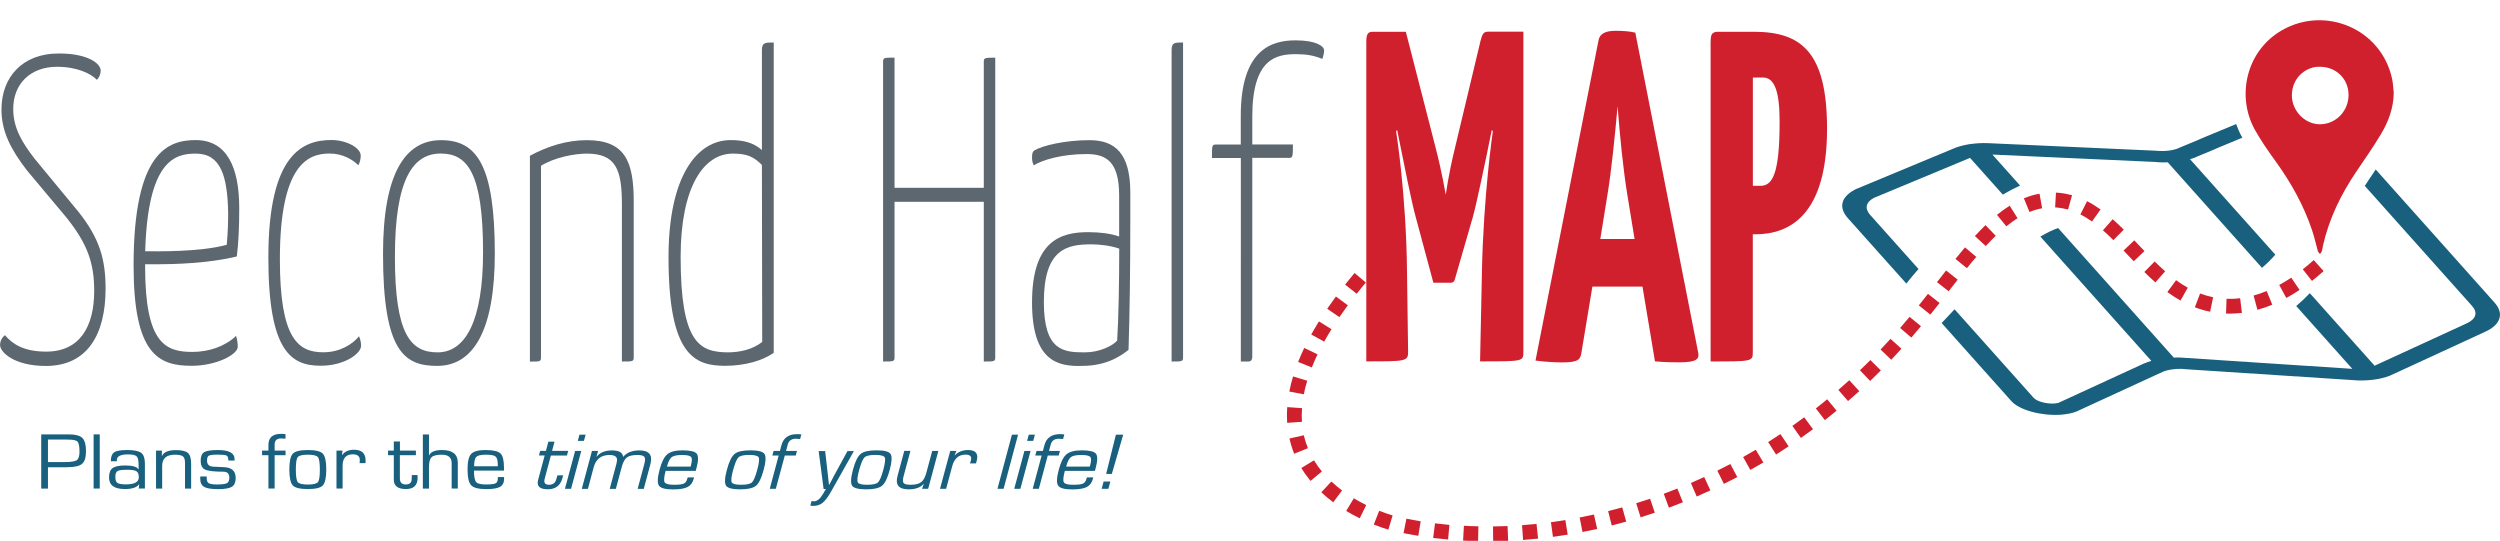
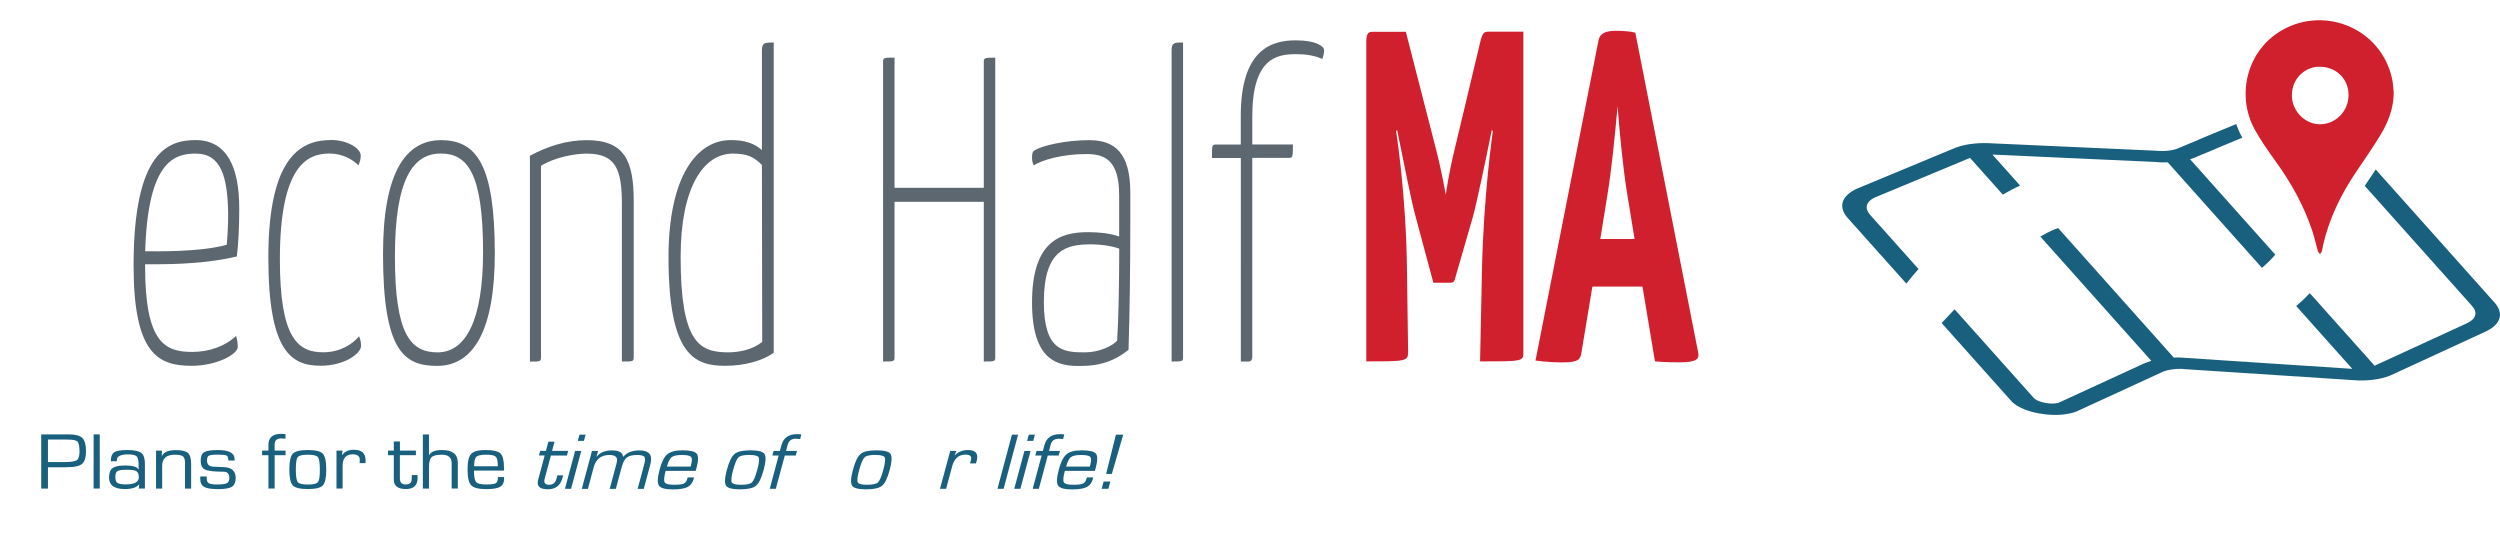
<svg xmlns="http://www.w3.org/2000/svg" version="1.1" id="Logo" x="0px" y="0px" viewBox="0 0 338.36 73.19" style="enable-background:new 0 0 338.36 73.19;" xml:space="preserve">
  <style type="text/css">
	.st0{fill:#18607E;}
	.st1{fill:#D0202E;}
	.st2{fill:#5D6770;}
</style>
  <g>
    <g>
      <path class="st0" d="M259.66,36.41l-6.55-7.33c-0.77-0.87-0.58-1.72,0.52-2.3c0.01-0.01,0.04-0.01,0.04-0.02l12.96-5.39l4.44,4.97    c0.79-0.47,1.56-0.87,2.33-1.23l-3.74-4.19l22.06,1c0.24,0.03,0.59,0.06,0.98,0.06c0,0,0.01,0,0.03,0    c0.22,0.01,0.45-0.01,0.66-0.01l12.75,14.28c0.6-0.5,1.2-1.09,1.81-1.78l-11.55-12.93c0.05-0.02,0.12-0.03,0.16-0.04    c0.4-0.11,0.67-0.23,0.81-0.31l2.47-1.03c0.11-0.04,0.21-0.08,0.29-0.13l3.36-1.4c-0.02-0.04-0.04-0.07-0.07-0.11    c-0.31-0.56-0.56-1.14-0.77-1.73l-4.25,1.76l-0.77,0.33c-0.04,0.01-0.06,0.02-0.08,0.04l-2.64,1.1c-0.13,0.07-0.22,0.1-0.38,0.15    c-0.5,0.17-1.2,0.27-1.89,0.27c-0.14-0.01-0.27-0.02-0.45-0.01l-0.35-0.03l-22.88-1.03c-0.78-0.02-1.52,0.02-2.29,0.13l-0.01,0    c-0.01,0-0.01,0-0.03,0c-0.63,0.1-1.24,0.24-1.91,0.47l-13.55,5.63c-0.1,0.04-0.17,0.08-0.24,0.13c-1.77,0.98-2.1,2.38-0.84,3.79    l7.92,8.86C258.55,37.69,259.1,37.04,259.66,36.41z" />
      <path class="st0" d="M337.62,40.95l-16.08-18.01c-0.14,0.21-0.28,0.42-0.42,0.63l-0.53,0.78c-0.18,0.27-0.35,0.54-0.53,0.81    l14.5,16.23c0.83,0.91,0.57,1.8-0.74,2.39l-12.16,5.59l-0.27,0.13l-8.77-9.82c-0.61,0.64-1.22,1.21-1.84,1.74l7.59,8.5h0    l-22.54-1.48c-0.22-0.02-0.42-0.03-0.7-0.05c-0.32-0.01-0.62-0.01-0.92,0.01l-15.66-17.54c-0.73,0.26-1.54,0.65-2.4,1.16    l15.02,16.82c-0.34,0.11-0.68,0.22-1.03,0.37l-11.41,5.25c-0.02,0.01-0.04,0.02-0.05,0.03c0,0-0.01,0-0.01,0.01    c-0.1,0.04-0.23,0.07-0.63,0.11c-1.08,0.07-2.36-0.28-2.79-0.76l-10.71-11.99c-0.59,0.61-1.17,1.23-1.75,1.86l9.43,10.56    c1.08,1.21,4.01,2.03,6.72,1.85c0.83-0.07,1.57-0.22,2.11-0.44c0.04-0.02,0.08-0.04,0.13-0.06c0.01,0,0.04-0.01,0.04-0.02    l11.54-5.31c0.6-0.25,1.54-0.4,2.55-0.38c0.11,0.02,0.24,0.03,0.36,0.04l23.48,1.53c0.76,0.02,1.49-0.02,2.21-0.12l0.01,0    c0,0,0,0,0.01,0l0.01,0c0.73-0.11,1.37-0.26,2.08-0.53l12.84-5.92C338.46,43.97,338.95,42.44,337.62,40.95z" />
    </g>
    <g>
-       <path class="st1" d="M202.09,73.25l-0.02-2c0.65-0.01,1.31-0.02,1.97-0.05l0.08,2C203.44,73.22,202.76,73.24,202.09,73.25z     M200.05,73.24c-0.68-0.01-1.36-0.04-2.03-0.08l0.11-2c0.65,0.04,1.31,0.06,1.96,0.07L200.05,73.24z M206.14,73.08L206,71.08    c0.65-0.05,1.31-0.11,1.96-0.17l0.21,1.99C207.49,72.97,206.82,73.03,206.14,73.08z M195.99,73.02c-0.68-0.06-1.35-0.13-2.02-0.21    l0.25-1.98c0.65,0.08,1.3,0.15,1.95,0.21L195.99,73.02z M210.18,72.66l-0.27-1.98c0.65-0.09,1.3-0.18,1.95-0.29l0.32,1.97    C211.52,72.47,210.85,72.57,210.18,72.66z M191.96,72.52c-0.67-0.11-1.34-0.23-2-0.36l0.39-1.96c0.64,0.13,1.28,0.24,1.93,0.35    L191.96,72.52z M214.18,72l-0.38-1.96c0.64-0.12,1.29-0.26,1.93-0.4l0.44,1.95C215.51,71.74,214.85,71.87,214.18,72z     M187.91,71.68c-0.44-0.13-1.13-0.35-1.98-0.69l0.74-1.86c0.78,0.31,1.41,0.51,1.81,0.63L187.91,71.68z M218.14,71.12l-0.49-1.94    c0.63-0.16,1.27-0.33,1.91-0.51l0.54,1.92C219.45,70.78,218.8,70.95,218.14,71.12z M184.03,70.15c-0.63-0.31-1.25-0.65-1.83-1    l1.03-1.71c0.54,0.32,1.1,0.63,1.68,0.92L184.03,70.15z M222.05,70.02l-0.6-1.91c0.63-0.2,1.25-0.4,1.88-0.61l0.64,1.89    C223.33,69.61,222.69,69.82,222.05,70.02z M225.88,68.71l-0.7-1.88c0.62-0.23,1.23-0.47,1.84-0.71l0.75,1.86    C227.14,68.23,226.51,68.47,225.88,68.71z M180.45,67.98c-0.58-0.43-1.12-0.88-1.62-1.35l1.36-1.46c0.45,0.42,0.94,0.82,1.45,1.21    L180.45,67.98z M229.64,67.2l-0.79-1.83c0.6-0.26,1.2-0.53,1.8-0.81l0.84,1.81C230.87,66.65,230.26,66.93,229.64,67.2z     M233.32,65.49l-0.89-1.79c0.59-0.29,1.17-0.59,1.76-0.9l0.94,1.77C234.52,64.88,233.92,65.19,233.32,65.49z M177.37,65.09    c-0.46-0.56-0.88-1.15-1.24-1.75l1.71-1.04c0.31,0.52,0.67,1.02,1.07,1.51L177.37,65.09z M236.9,63.6l-0.98-1.74    c0.57-0.32,1.14-0.65,1.71-0.99l1.03,1.72C238.07,62.93,237.48,63.27,236.9,63.6z M240.38,61.52l-1.07-1.69    c0.55-0.35,1.11-0.71,1.66-1.08l1.11,1.66C241.51,60.79,240.94,61.16,240.38,61.52z M175.16,61.41c-0.27-0.67-0.48-1.36-0.64-2.06    l1.95-0.44c0.13,0.6,0.32,1.18,0.55,1.75L175.16,61.41z M243.74,59.27l-1.15-1.63c0.54-0.38,1.07-0.76,1.6-1.16l1.19,1.61    C244.84,58.49,244.29,58.88,243.74,59.27z M174.21,57.23c-0.02-0.32-0.03-0.65-0.03-0.99c0-0.37,0.01-0.75,0.04-1.14l2,0.14    c-0.02,0.34-0.04,0.67-0.04,1c0,0.29,0.01,0.58,0.03,0.85L174.21,57.23z M246.99,56.86l-1.23-1.58c0.52-0.4,1.03-0.82,1.54-1.24    l1.27,1.54C248.05,56.02,247.52,56.44,246.99,56.86z M250.12,54.28l-1.31-1.51c0.5-0.43,0.99-0.87,1.48-1.31l1.35,1.48    C251.13,53.39,250.63,53.84,250.12,54.28z M176.46,53.37l-1.96-0.38c0.13-0.67,0.3-1.35,0.51-2.04l1.92,0.58    C176.73,52.15,176.58,52.77,176.46,53.37z M253.11,51.56l-1.38-1.45c0.47-0.45,0.95-0.91,1.41-1.38l1.42,1.41    C254.08,50.62,253.6,51.09,253.11,51.56z M177.55,49.73l-1.86-0.74c0.25-0.63,0.53-1.26,0.83-1.9l1.8,0.87    C178.04,48.55,177.78,49.14,177.55,49.73z M255.97,48.69l-1.45-1.38c0.45-0.48,0.9-0.96,1.35-1.45l1.48,1.34    C256.89,47.71,256.43,48.21,255.97,48.69z M179.22,46.24l-1.75-0.97c0.32-0.58,0.67-1.16,1.04-1.77l1.7,1.06    C179.85,45.13,179.52,45.69,179.22,46.24z M258.69,45.69l-1.52-1.3c0.43-0.5,0.86-1.01,1.28-1.51l1.54,1.27    C259.56,44.66,259.13,45.18,258.69,45.69z M181.28,42.92l-1.65-1.13c0.37-0.54,0.77-1.1,1.18-1.66l1.61,1.19    C182.02,41.86,181.64,42.4,181.28,42.92z M261.26,42.58l-1.56-1.25c0.42-0.52,0.83-1.05,1.24-1.56l1.57,1.24    C262.1,41.53,261.68,42.05,261.26,42.58z M301.75,42.45c-0.16,0-0.31,0-0.47-0.01l0.07-2c0.61,0.02,1.23,0,1.84-0.08l0.24,1.99    C302.87,42.41,302.3,42.45,301.75,42.45z M299.13,42.19c-0.7-0.14-1.4-0.34-2.07-0.6l0.71-1.87c0.58,0.22,1.17,0.39,1.76,0.51    L299.13,42.19z M305.53,41.93L305.01,40c0.58-0.16,1.18-0.36,1.77-0.61l0.76,1.85C306.87,41.52,306.19,41.75,305.53,41.93z     M295.12,40.68c-0.59-0.33-1.19-0.72-1.78-1.15l1.18-1.61c0.53,0.39,1.06,0.73,1.58,1.02L295.12,40.68z M309.44,40.33l-0.96-1.76    c0.54-0.29,1.09-0.63,1.63-0.99l1.12,1.66C310.64,39.65,310.03,40.01,309.44,40.33z M183.62,39.76l-1.57-1.24    c0.41-0.52,0.84-1.04,1.28-1.57l1.53,1.29C184.43,38.75,184.01,39.26,183.62,39.76z M263.74,39.42l-1.58-1.23l1.23-1.58l1.57,1.24    L263.74,39.42z M291.72,38.22c-0.51-0.45-1.01-0.92-1.5-1.41l1.4-1.42c0.46,0.46,0.94,0.9,1.42,1.33L291.72,38.22z M312.91,38.02    l-1.24-1.57c0.53-0.42,1.02-0.83,1.48-1.25l1.34,1.49C313.97,37.16,313.43,37.61,312.91,38.02z M266.21,36.3l-1.55-1.26    c0.43-0.53,0.86-1.06,1.29-1.56l1.53,1.29C267.05,35.26,266.63,35.77,266.21,36.3z M288.79,35.36l-1.38-1.45l1.45-1.38l1.38,1.45    L288.79,35.36z M268.76,33.3l-1.47-1.35c0.48-0.52,0.96-1.01,1.43-1.48l1.39,1.44C269.67,32.35,269.21,32.81,268.76,33.3z     M286.03,32.5c-0.46-0.46-0.93-0.91-1.41-1.33l1.32-1.5c0.51,0.45,1.01,0.92,1.5,1.41L286.03,32.5z M271.54,30.63l-1.26-1.55    c0.58-0.47,1.15-0.89,1.72-1.24l1.06,1.69C272.57,29.85,272.06,30.22,271.54,30.63z M283.14,29.98c-0.54-0.38-1.05-0.7-1.57-0.96    l0.9-1.79c0.61,0.31,1.21,0.68,1.83,1.12L283.14,29.98z M274.68,28.69l-0.76-1.85c0.7-0.29,1.41-0.5,2.12-0.62l0.35,1.97    C275.82,28.29,275.25,28.46,274.68,28.69z M279.9,28.36c-0.48-0.13-0.98-0.22-1.48-0.27l-0.27-0.02l0.11-2    c0.11,0.01,0.22,0.01,0.33,0.02c0.62,0.05,1.24,0.17,1.85,0.33L279.9,28.36z" />
-     </g>
+       </g>
    <g>
      <g>
        <path class="st1" d="M323.98,12.57c-0.03,2.07-0.73,3.93-1.77,5.65c-1.03,1.71-2.17,3.35-3.29,5c-2.1,3.1-3.71,6.41-4.53,10.07     c-0.05,0.23-0.06,0.46-0.13,0.68c-0.05,0.15-0.17,0.28-0.26,0.42c-0.1-0.13-0.24-0.25-0.29-0.4c-0.27-0.93-0.46-1.87-0.77-2.78     c-1.12-3.36-2.82-6.42-4.89-9.29c-1.02-1.42-2.04-2.86-2.88-4.38c-2.52-4.57-1.15-10.7,3.72-13.47     c5.84-3.32,13.42-0.17,14.87,6.62C323.89,11.31,323.91,11.95,323.98,12.57z M314.01,9.04c-1.65-0.11-3.79,1.27-3.82,3.83     c-0.02,2.13,1.76,3.95,3.79,3.95c2.15,0,3.88-1.77,3.88-3.97C317.87,10.7,316.2,9.04,314.01,9.04z" />
      </g>
    </g>
    <g>
-       <path class="st2" d="M13.63,9.57c0,0.41-0.19,0.94-0.52,1.23c-0.8-0.82-2.63-1.76-5.4-1.76c-3.57,0-5.92,2.29-5.92,5.7    c0,2.64,1.27,4.64,2.91,6.76l5.97,7.23c2.77,3.52,3.62,6.29,3.62,10.34c0,6.17-2.44,10.46-8.08,10.46c-4.32,0-6.2-1.88-6.2-2.82    c0-0.53,0.23-1,0.66-1.35c0.99,1.17,2.49,2.23,5.59,2.23c4.56,0,6.49-3.41,6.49-8.22c0-3.82-0.94-6.4-3.76-9.93l-5.36-6.4    c-2.11-2.76-3.43-5.17-3.43-8.22c0-4.41,2.87-7.58,7.71-7.58C11.84,7.22,13.63,8.57,13.63,9.57z" />
      <path class="st2" d="M32.38,28.19c0,2.35-0.09,4.7-0.33,6.52c-3.85,0.94-8.51,1.06-10.95,1.06h-1.46v0.29    c0,10.4,2.73,11.57,6.39,11.57c2.26,0,4.46-0.76,5.92-2.17c0.19,0.59,0.23,1.12,0.23,1.47c0,1.06-2.91,2.58-6.25,2.58    c-4.51,0-7.85-1.59-7.85-13.57c0-15.45,4.7-16.98,8.41-16.98C30.74,18.97,32.38,22.67,32.38,28.19z M19.65,34.01    c1.6,0,7.43,0.12,11.04-0.88c0.14-1.65,0.19-2.88,0.19-4.29c-0.09-4.99-0.99-8.05-4.37-8.05C23.73,20.79,20.02,21.61,19.65,34.01z    " />
      <path class="st2" d="M48.5,22.37c-0.75-0.76-2.11-1.59-3.9-1.59c-2.91,0-6.72,1.47-6.72,14.33c0,10.69,2.44,12.57,5.87,12.57    c2.3,0,3.99-1.12,4.84-2.17c0.19,0.41,0.28,0.88,0.28,1.29c0,1.06-2.26,2.7-5.45,2.7c-3.95,0-7.1-1.82-7.1-14.63    c0-14.1,4.7-15.92,8.55-15.92c2.02,0,3.95,1.06,3.95,2.11C48.83,21.38,48.74,21.96,48.5,22.37z" />
      <path class="st2" d="M59.69,18.97c4.79,0,7.28,3.29,7.28,15.33c0,10.28-2.82,15.22-7.8,15.22c-4.42,0-7.33-1.88-7.33-15.16    C51.84,23.37,54.89,18.97,59.69,18.97z M59.22,47.69c3.76,0,6.16-4.23,6.16-13.57c0-10.81-2.16-13.34-5.73-13.34    c-3.76,0-6.2,3.47-6.2,13.92C53.44,45.23,55.55,47.69,59.22,47.69z" />
      <path class="st2" d="M71.72,21.08c2.4-1.29,4.98-2.11,7.71-2.11c5.17,0,6.34,2.88,6.34,8.28v21.03c0,0.65-0.05,0.65-1.6,0.65    V27.66c0-4.7-0.8-6.87-4.75-6.87c-1.69,0-4.42,0.53-6.2,1.65v25.85c0,0.65-0.05,0.65-1.5,0.65V21.08z" />
      <path class="st2" d="M103.12,6.81c0-1.06,0.42-1.06,1.6-1.06v42c-1.5,1.06-3.9,1.76-6.58,1.76c-4.18,0-7.66-1.47-7.66-14.69    c0-10.99,3.85-15.86,8.41-15.86c1.74,0,3.1,0.35,4.23,1.35V6.81z M103.12,22.32c-1.13-1.12-2.02-1.53-3.95-1.53    c-3.9,0-7.05,4.46-7.05,13.98c0,11.69,2.58,12.87,6.34,12.92c1.74,0,3.43-0.41,4.7-1.41L103.12,22.32z" />
      <path class="st2" d="M133.15,27.31h-12.08v20.97c0,0.65-0.05,0.65-1.55,0.65V8.45c0-0.65,0.05-0.65,1.55-0.65v17.62h12.08V8.45    c0-0.59,0-0.65,1.55-0.65v40.48c0,0.65-0.05,0.65-1.55,0.65V27.31z" />
      <path class="st2" d="M139.96,20.38c1.03-0.65,4.14-1.41,7.47-1.41c3.53,0,5.55,1.82,5.55,7.11v3.76c0,6.7-0.09,12.81-0.24,17.51    c-0.85,0.65-2.77,2.17-6.25,2.17c-3.34,0.12-6.81-0.65-6.81-8.58c0-8.34,3.85-9.52,7.61-9.52c1.5,0,3.05,0.18,4.18,0.59v-5.58    c0-4.7-1.88-5.58-4.42-5.58c-3.38,0-6.02,0.82-7.14,1.53c-0.19-0.41-0.23-0.71-0.23-1.06C139.68,20.85,139.73,20.55,139.96,20.38z     M147.72,33.07c-3.29,0-6.44,0.59-6.44,7.81c0,6.64,2.68,6.81,5.55,6.81c1.97,0,3.76-0.88,4.37-1.59    c0.19-2.94,0.28-8.11,0.28-12.45C150.35,33.24,148.8,33.07,147.72,33.07z" />
-       <path class="st2" d="M160.12,48.28c0,0.65-0.05,0.65-1.55,0.65V6.81c0-1.06,0.38-1.06,1.55-1.06V48.28z" />
+       <path class="st2" d="M160.12,48.28c0,0.65-0.05,0.65-1.55,0.65V6.81c0-1.06,0.38-1.06,1.55-1.06V48.28" />
      <path class="st2" d="M164.03,21.38c0-1.7,0-1.82,0.56-1.82h3.34v-3.88c0-9.05,4.23-10.22,7.43-10.22c2.82,0,3.85,0.82,3.85,1.35    c0,0.47-0.14,0.82-0.23,1.17c-1.13-0.47-2.16-0.65-3.57-0.65c-2.68,0-5.92,0.59-5.92,8.46v3.76h5.5c0,1.7-0.05,1.82-0.52,1.82    h-4.98v26.91c0,0.35-0.14,0.65-0.52,0.65h-1.03V21.38H164.03z" />
      <path class="st1" d="M184.92,5.58c0-1.28,0.46-1.28,1.02-1.28h4.33l4.03,15.68c0.92,3.57,1.27,5.93,1.38,6.38    c0.05-0.32,0.36-2.74,1.22-6.25l3.47-14.54c0.25-0.96,0.41-1.28,1.02-1.28h4.79v43.35c0,1.27,0,1.27-5.86,1.27l0.25-12.11    c0.2-10.33,1.48-19.06,1.48-19.06l-0.15-0.13c-0.87,4.33-2.04,9.88-2.55,11.73l-2.45,8.48c-0.1,0.38-0.36,0.45-0.56,0.45H194    l-2.4-8.93c-0.51-1.78-1.63-7.4-2.5-11.73l-0.15,0.13c0,0,1.38,8.54,1.48,19l0.15,10.9c0,1.27-0.36,1.27-5.66,1.27V5.58z" />
      <path class="st1" d="M222.3,38.79h-6.78l-1.48,8.92c-0.15,0.89-0.31,1.34-2.6,1.34c-0.76,0-2.29-0.06-3.62-0.25l8.52-43.29    c0.15-0.96,0.97-1.34,2.29-1.34c0.97,0,1.99,0.06,2.7,0.25l8.52,43.35c0.15,0.83-0.25,1.27-2.55,1.27c-0.76,0-1.84,0-3.31-0.13    L222.3,38.79z M216.59,32.35h4.64l-0.97-5.93c-0.56-3.38-1.02-8.03-1.33-12.05c-0.36,4.02-0.82,8.67-1.38,12.05L216.59,32.35z" />
-       <path class="st1" d="M231.53,5.58c0-0.89,0.15-1.28,1.02-1.28h4.79c6.42,0,9.94,2.68,9.94,13.13c0,11.54-4.95,14.28-9.69,14.28    h-0.36v15.94c0,1.27-0.05,1.27-5.71,1.27V5.58z M238.62,10.49h-1.38v14.66h1.02c1.58,0,2.6-1.47,2.6-8.61    C240.87,12.46,240.2,10.49,238.62,10.49z" />
    </g>
    <g>
      <path class="st0" d="M5.58,66.12v-7.33h3.39h0.31c0.91,0,1.53,0.16,1.86,0.48s0.5,0.92,0.5,1.79c0,0.84-0.17,1.41-0.52,1.71    c-0.34,0.3-0.99,0.46-1.94,0.46l-0.35,0.01H6.49v2.89H5.58z M6.49,62.54h2.16c0.9,0,1.48-0.08,1.73-0.25    c0.25-0.17,0.38-0.56,0.38-1.16c0-0.71-0.09-1.16-0.26-1.35c-0.17-0.19-0.58-0.28-1.22-0.28l-0.35-0.01H6.49V62.54z" />
      <path class="st0" d="M13.5,58.79v7.33h-0.83v-7.33H13.5z" />
      <path class="st0" d="M15.82,62.43h-0.82c0-0.6,0.15-1,0.45-1.21c0.3-0.21,0.88-0.31,1.75-0.31c0.94,0,1.58,0.13,1.91,0.38    c0.33,0.25,0.5,0.73,0.5,1.44v3.39h-0.83l0.06-0.55l-0.02-0.01c-0.32,0.42-0.96,0.63-1.92,0.63c-1.43,0-2.14-0.52-2.14-1.56    c0-0.62,0.16-1.05,0.48-1.28S16.13,63,16.96,63c0.99,0,1.59,0.18,1.78,0.53l0.02-0.01V62.9c0-0.59-0.09-0.97-0.27-1.14    c-0.18-0.17-0.56-0.26-1.16-0.26c-1.02,0-1.52,0.26-1.52,0.78C15.81,62.3,15.81,62.35,15.82,62.43z M17.14,63.58    c-0.63,0-1.05,0.06-1.24,0.18c-0.19,0.12-0.29,0.38-0.29,0.78c0,0.42,0.09,0.69,0.28,0.82c0.19,0.13,0.57,0.2,1.15,0.2    c1.17,0,1.75-0.32,1.75-0.97c0-0.4-0.11-0.68-0.34-0.82S17.8,63.58,17.14,63.58z" />
      <path class="st0" d="M21.12,60.99h0.8l-0.02,0.7l0.02,0.02c0.25-0.53,0.88-0.79,1.88-0.79c0.81,0,1.35,0.13,1.64,0.39    s0.43,0.75,0.43,1.48v3.34h-0.83v-3.28v-0.19c0-0.44-0.09-0.74-0.28-0.89c-0.19-0.15-0.54-0.23-1.07-0.23    c-1.16,0-1.74,0.5-1.74,1.5v3.09h-0.83V60.99z" />
      <path class="st0" d="M31.74,62.33h-0.83c0-0.36-0.08-0.58-0.24-0.67c-0.16-0.09-0.57-0.13-1.23-0.13c-0.61,0-1,0.05-1.17,0.14    c-0.17,0.09-0.25,0.31-0.25,0.66c0,0.53,0.28,0.8,0.83,0.83l0.67,0.03l0.84,0.04c1.02,0.05,1.54,0.53,1.54,1.46    c0,0.58-0.17,0.97-0.51,1.19c-0.34,0.21-0.96,0.32-1.86,0.32c-0.93,0-1.56-0.1-1.91-0.31s-0.52-0.58-0.52-1.12l0.01-0.28h0.86    l0.01,0.24c0,0.34,0.09,0.56,0.28,0.67c0.19,0.11,0.56,0.17,1.12,0.17c0.68,0,1.13-0.06,1.34-0.18s0.32-0.37,0.32-0.74    c0-0.54-0.27-0.81-0.81-0.81c-1.26,0-2.08-0.1-2.48-0.29s-0.59-0.59-0.59-1.2c0-0.58,0.16-0.96,0.47-1.15    c0.31-0.19,0.94-0.29,1.87-0.29c1.5,0,2.25,0.41,2.25,1.23V62.33z" />
      <path class="st0" d="M36.33,66.12v-4.51h-0.86v-0.62h0.86v-0.76c0-1.01,0.57-1.51,1.71-1.51c0.17,0,0.37,0.01,0.6,0.04v0.62    c-0.27-0.02-0.46-0.04-0.58-0.04c-0.59,0-0.89,0.27-0.89,0.82v0.83h1.48v0.62h-1.48v4.51H36.33z" />
      <path class="st0" d="M41.66,60.91c1.04,0,1.72,0.16,2.03,0.49s0.47,1.05,0.47,2.15s-0.16,1.82-0.47,2.15s-0.99,0.49-2.03,0.49    c-1.04,0-1.72-0.16-2.03-0.49c-0.31-0.33-0.47-1.05-0.47-2.15s0.16-1.82,0.47-2.15C39.94,61.08,40.62,60.91,41.66,60.91z     M41.66,61.54c-0.73,0-1.19,0.11-1.36,0.33c-0.18,0.22-0.26,0.78-0.26,1.69s0.09,1.48,0.26,1.69c0.18,0.22,0.63,0.33,1.36,0.33    c0.74,0,1.19-0.11,1.37-0.33c0.18-0.22,0.26-0.78,0.26-1.69s-0.09-1.48-0.26-1.69C42.85,61.65,42.39,61.54,41.66,61.54z" />
      <path class="st0" d="M45.53,60.99h0.83l-0.08,0.59l0.02,0.02c0.33-0.48,0.87-0.73,1.62-0.73c1.04,0,1.56,0.49,1.56,1.46    l-0.01,0.35h-0.81l0.02-0.13c0.01-0.14,0.02-0.23,0.02-0.27c0-0.53-0.31-0.79-0.95-0.79c-0.92,0-1.38,0.52-1.38,1.55v3.08h-0.83    V60.99z" />
      <path class="st0" d="M56.29,60.99v0.62h-2.17v3.14c0,0.55,0.27,0.82,0.8,0.82c0.53,0,0.8-0.25,0.8-0.74l0.01-0.25l0.01-0.28h0.77    l0.01,0.38c0,1.01-0.53,1.51-1.58,1.51c-1.09,0-1.64-0.42-1.64-1.26v-0.18v-3.14h-0.78v-0.62h0.78v-1.24h0.83v1.24H56.29z" />
      <path class="st0" d="M58.06,58.79v2.83l0.02,0.01c0.21-0.48,0.79-0.72,1.75-0.72c1.42,0,2.13,0.57,2.13,1.72v0.21v3.28h-0.83    v-3.28V62.7c0-0.77-0.44-1.16-1.31-1.16c-0.7,0-1.17,0.11-1.41,0.34c-0.24,0.23-0.35,0.68-0.35,1.36v2.89h-0.83v-7.33H58.06z" />
      <path class="st0" d="M67.38,64.57h0.84l0.01,0.19c0,0.53-0.18,0.91-0.53,1.12c-0.36,0.21-0.98,0.32-1.88,0.32    c-1.04,0-1.72-0.17-2.05-0.52c-0.33-0.35-0.49-1.07-0.49-2.18c0-1.02,0.16-1.71,0.49-2.06c0.33-0.35,0.97-0.53,1.92-0.53    c1.04,0,1.72,0.15,2.04,0.46c0.32,0.3,0.48,0.95,0.48,1.92v0.4h-4.06c0,0.81,0.1,1.32,0.29,1.55s0.64,0.33,1.34,0.33    c0.67,0,1.1-0.05,1.3-0.16c0.2-0.11,0.3-0.33,0.3-0.69V64.57z M67.38,63.11l-0.01-0.24c0-0.56-0.1-0.92-0.3-1.08    c-0.2-0.17-0.63-0.25-1.3-0.25c-0.67,0-1.1,0.1-1.3,0.29c-0.2,0.19-0.3,0.62-0.3,1.28H67.38z" />
    </g>
    <g>
      <path class="st0" d="M76.9,61.03l-0.17,0.62h-2.17l-0.84,3.14c-0.15,0.55,0.05,0.82,0.58,0.82c0.53,0,0.86-0.25,0.99-0.74    l0.07-0.25l0.09-0.29h0.77l-0.1,0.38c-0.27,1.01-0.93,1.51-1.99,1.51c-1.09,0-1.52-0.42-1.3-1.26l0.05-0.18l0.84-3.14h-0.78    l0.17-0.62h0.78l0.33-1.24h0.83l-0.33,1.24H76.9z" />
      <path class="st0" d="M78.67,61.03l-1.38,5.13h-0.83l1.38-5.13H78.67z M79.26,58.83l-0.23,0.84h-0.83l0.23-0.84H79.26z" />
      <path class="st0" d="M80.12,61.03h0.83l-0.22,0.77l0.01,0.02c0.47-0.58,1.17-0.86,2.08-0.86c0.96,0,1.46,0.29,1.51,0.86h0.02    c0.51-0.58,1.23-0.86,2.18-0.86c1.33,0,1.83,0.62,1.5,1.85l-0.9,3.36h-0.83l0.92-3.43c0.12-0.45,0.11-0.76-0.02-0.92    c-0.13-0.16-0.45-0.24-0.94-0.24c-0.65,0-1.13,0.11-1.42,0.34c-0.29,0.22-0.52,0.65-0.69,1.28l-0.8,2.97h-0.83l0.9-3.36l0.05-0.24    c0.18-0.66-0.15-0.99-0.98-0.99c-1.13,0-1.84,0.56-2.14,1.67l-0.78,2.92h-0.83L80.12,61.03z" />
      <path class="st0" d="M93.08,64.61h0.85l-0.04,0.19c-0.14,0.53-0.42,0.91-0.84,1.12c-0.41,0.21-1.07,0.32-1.96,0.32    c-1.04,0-1.68-0.17-1.91-0.52c-0.23-0.35-0.2-1.07,0.1-2.18c0.27-1.02,0.62-1.71,1.04-2.06c0.42-0.35,1.11-0.53,2.06-0.53    c1.04,0,1.68,0.15,1.92,0.46c0.24,0.3,0.23,0.95-0.03,1.92l-0.11,0.4h-4.07c-0.22,0.81-0.26,1.33-0.13,1.55    c0.13,0.22,0.55,0.33,1.25,0.33c0.67,0,1.11-0.05,1.34-0.16c0.23-0.11,0.39-0.33,0.48-0.69L93.08,64.61z M93.47,63.15l0.06-0.24    c0.15-0.55,0.15-0.92-0.01-1.08c-0.16-0.17-0.57-0.25-1.23-0.25c-0.67,0-1.13,0.1-1.38,0.29c-0.25,0.2-0.47,0.62-0.64,1.28H93.47z    " />
      <path class="st0" d="M101.57,60.95c1.04,0,1.68,0.16,1.9,0.49c0.22,0.33,0.19,1.05-0.11,2.15c-0.3,1.1-0.64,1.82-1.04,2.15    c-0.4,0.33-1.12,0.49-2.16,0.49c-1.04,0-1.67-0.17-1.89-0.49c-0.22-0.33-0.19-1.05,0.11-2.15c0.29-1.1,0.64-1.82,1.04-2.15    C99.81,61.11,100.53,60.95,101.57,60.95z M101.4,61.57c-0.73,0-1.22,0.11-1.45,0.33c-0.23,0.22-0.47,0.78-0.72,1.69    c-0.25,0.91-0.31,1.48-0.19,1.7c0.12,0.22,0.54,0.32,1.28,0.32c0.74,0,1.22-0.11,1.45-0.32c0.23-0.22,0.47-0.78,0.72-1.7    c0.24-0.91,0.31-1.48,0.19-1.69C102.56,61.68,102.14,61.57,101.4,61.57z" />
      <path class="st0" d="M104.18,66.16l1.21-4.51h-0.86l0.17-0.62h0.86l0.2-0.76c0.27-1.01,0.97-1.51,2.11-1.51    c0.17,0,0.37,0.01,0.59,0.04l-0.17,0.62c-0.26-0.02-0.45-0.04-0.57-0.04c-0.6,0-0.97,0.27-1.11,0.82l-0.22,0.83h1.48l-0.17,0.62    h-1.48L105,66.16H104.18z" />
-       <path class="st0" d="M115.58,61.03l-3.06,5.43c-0.43,0.77-0.82,1.29-1.17,1.58c-0.35,0.29-0.78,0.43-1.29,0.43    c-0.1,0-0.23-0.01-0.39-0.04l0.17-0.62c0.11,0.02,0.2,0.03,0.28,0.04c0.44,0.02,0.86-0.31,1.26-0.98l0.29-0.5    c0.01-0.02,0.04-0.08,0.11-0.19h-0.31l-0.67-5.13h0.88l0.26,2.29l0.13,1.14l0.06,0.58l0.07,0.57h0.02l0.31-0.57l0.3-0.58    l0.62-1.14l1.25-2.29H115.58z" />
      <path class="st0" d="M118.63,60.95c1.04,0,1.68,0.16,1.9,0.49c0.22,0.33,0.19,1.05-0.11,2.15c-0.3,1.1-0.64,1.82-1.04,2.15    c-0.4,0.33-1.12,0.49-2.16,0.49c-1.04,0-1.67-0.17-1.89-0.49c-0.22-0.33-0.19-1.05,0.11-2.15c0.29-1.1,0.64-1.82,1.04-2.15    C116.87,61.11,117.58,60.95,118.63,60.95z M118.46,61.57c-0.73,0-1.22,0.11-1.45,0.33c-0.23,0.22-0.47,0.78-0.72,1.69    c-0.25,0.91-0.31,1.48-0.19,1.7c0.12,0.22,0.54,0.32,1.28,0.32c0.74,0,1.22-0.11,1.45-0.32c0.23-0.22,0.47-0.78,0.72-1.7    c0.24-0.91,0.31-1.48,0.19-1.69C119.62,61.68,119.19,61.57,118.46,61.57z" />
-       <path class="st0" d="M127,61.03l-1.38,5.13h-0.83l0.24-0.67l-0.01-0.02c-0.42,0.51-1.11,0.76-2.05,0.76c-1.32,0-1.82-0.6-1.5-1.79    l0.92-3.42h0.83l-0.92,3.42c-0.13,0.46-0.12,0.78,0,0.93c0.13,0.16,0.44,0.24,0.94,0.24c0.65,0,1.13-0.12,1.43-0.35    c0.31-0.23,0.54-0.67,0.71-1.29l0.79-2.94H127z" />
      <path class="st0" d="M128.61,61.03h0.83l-0.24,0.59l0.01,0.02c0.46-0.48,1.06-0.73,1.81-0.73c1.04,0,1.43,0.49,1.17,1.46    l-0.1,0.35h-0.82l0.05-0.13c0.05-0.14,0.08-0.23,0.09-0.27c0.14-0.53-0.1-0.79-0.73-0.79c-0.92,0-1.52,0.52-1.8,1.55l-0.83,3.08    h-0.83L128.61,61.03z" />
      <path class="st0" d="M137.79,58.83l-1.96,7.33H135l1.96-7.33H137.79z" />
      <path class="st0" d="M139.48,61.03l-1.38,5.13h-0.83l1.38-5.13H139.48z M140.07,58.83l-0.23,0.84h-0.83l0.23-0.84H140.07z" />
      <path class="st0" d="M139.77,66.16l1.21-4.51h-0.86l0.17-0.62h0.86l0.2-0.76c0.27-1.01,0.97-1.51,2.11-1.51    c0.17,0,0.37,0.01,0.59,0.04l-0.17,0.62c-0.26-0.02-0.45-0.04-0.57-0.04c-0.6,0-0.97,0.27-1.11,0.82l-0.22,0.83h1.48l-0.17,0.62    h-1.48l-1.21,4.51H139.77z" />
      <path class="st0" d="M147.11,64.61h0.85l-0.04,0.19c-0.14,0.53-0.42,0.91-0.84,1.12c-0.41,0.21-1.07,0.32-1.96,0.32    c-1.04,0-1.68-0.17-1.91-0.52c-0.23-0.35-0.2-1.07,0.1-2.18c0.27-1.02,0.62-1.71,1.04-2.06c0.42-0.35,1.11-0.53,2.06-0.53    c1.04,0,1.68,0.15,1.92,0.46c0.24,0.3,0.23,0.95-0.03,1.92l-0.11,0.4h-4.07c-0.22,0.81-0.26,1.33-0.13,1.55    c0.13,0.22,0.55,0.33,1.25,0.33c0.67,0,1.11-0.05,1.34-0.16c0.23-0.11,0.39-0.33,0.48-0.69L147.11,64.61z M147.5,63.15l0.06-0.24    c0.15-0.55,0.15-0.92-0.01-1.08c-0.16-0.17-0.57-0.25-1.23-0.25c-0.67,0-1.13,0.1-1.38,0.29c-0.25,0.2-0.47,0.62-0.64,1.28H147.5z    " />
      <path class="st0" d="M150.28,65.17l-0.27,0.99h-0.91l0.27-0.99H150.28z M152.02,58.83l-1.54,5.31h-0.77l1.32-5.31H152.02z" />
    </g>
  </g>
</svg>